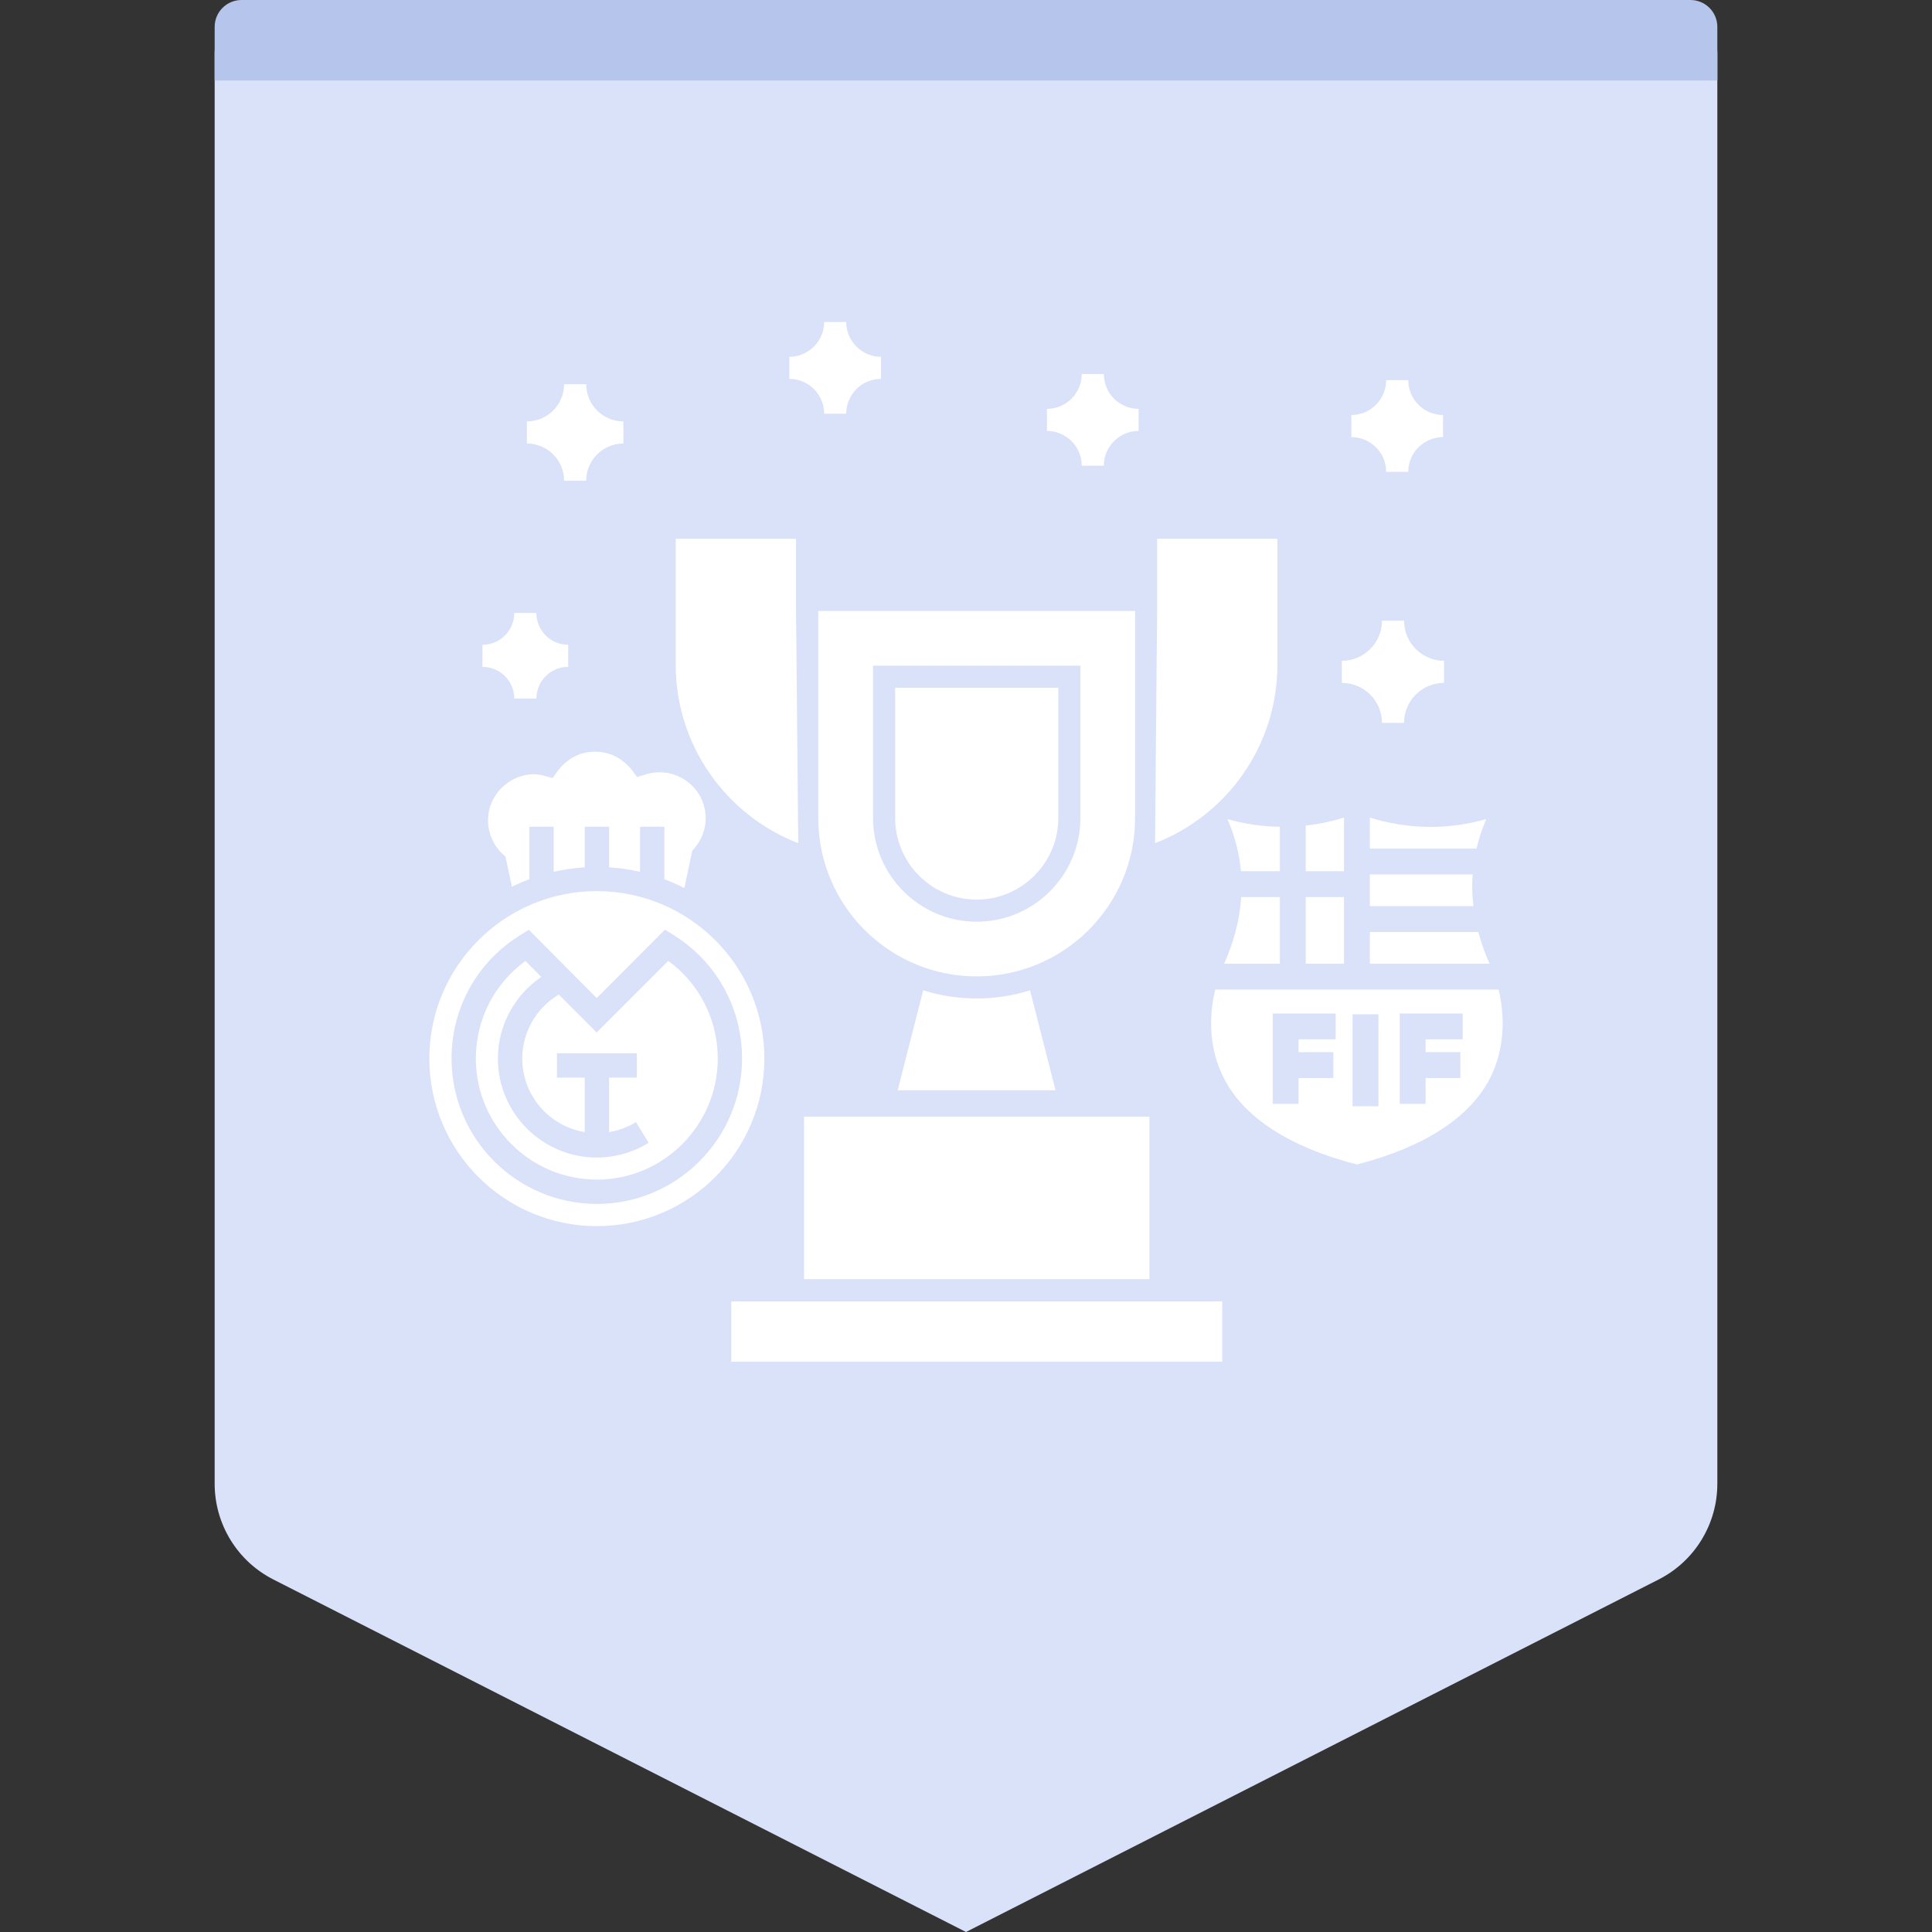
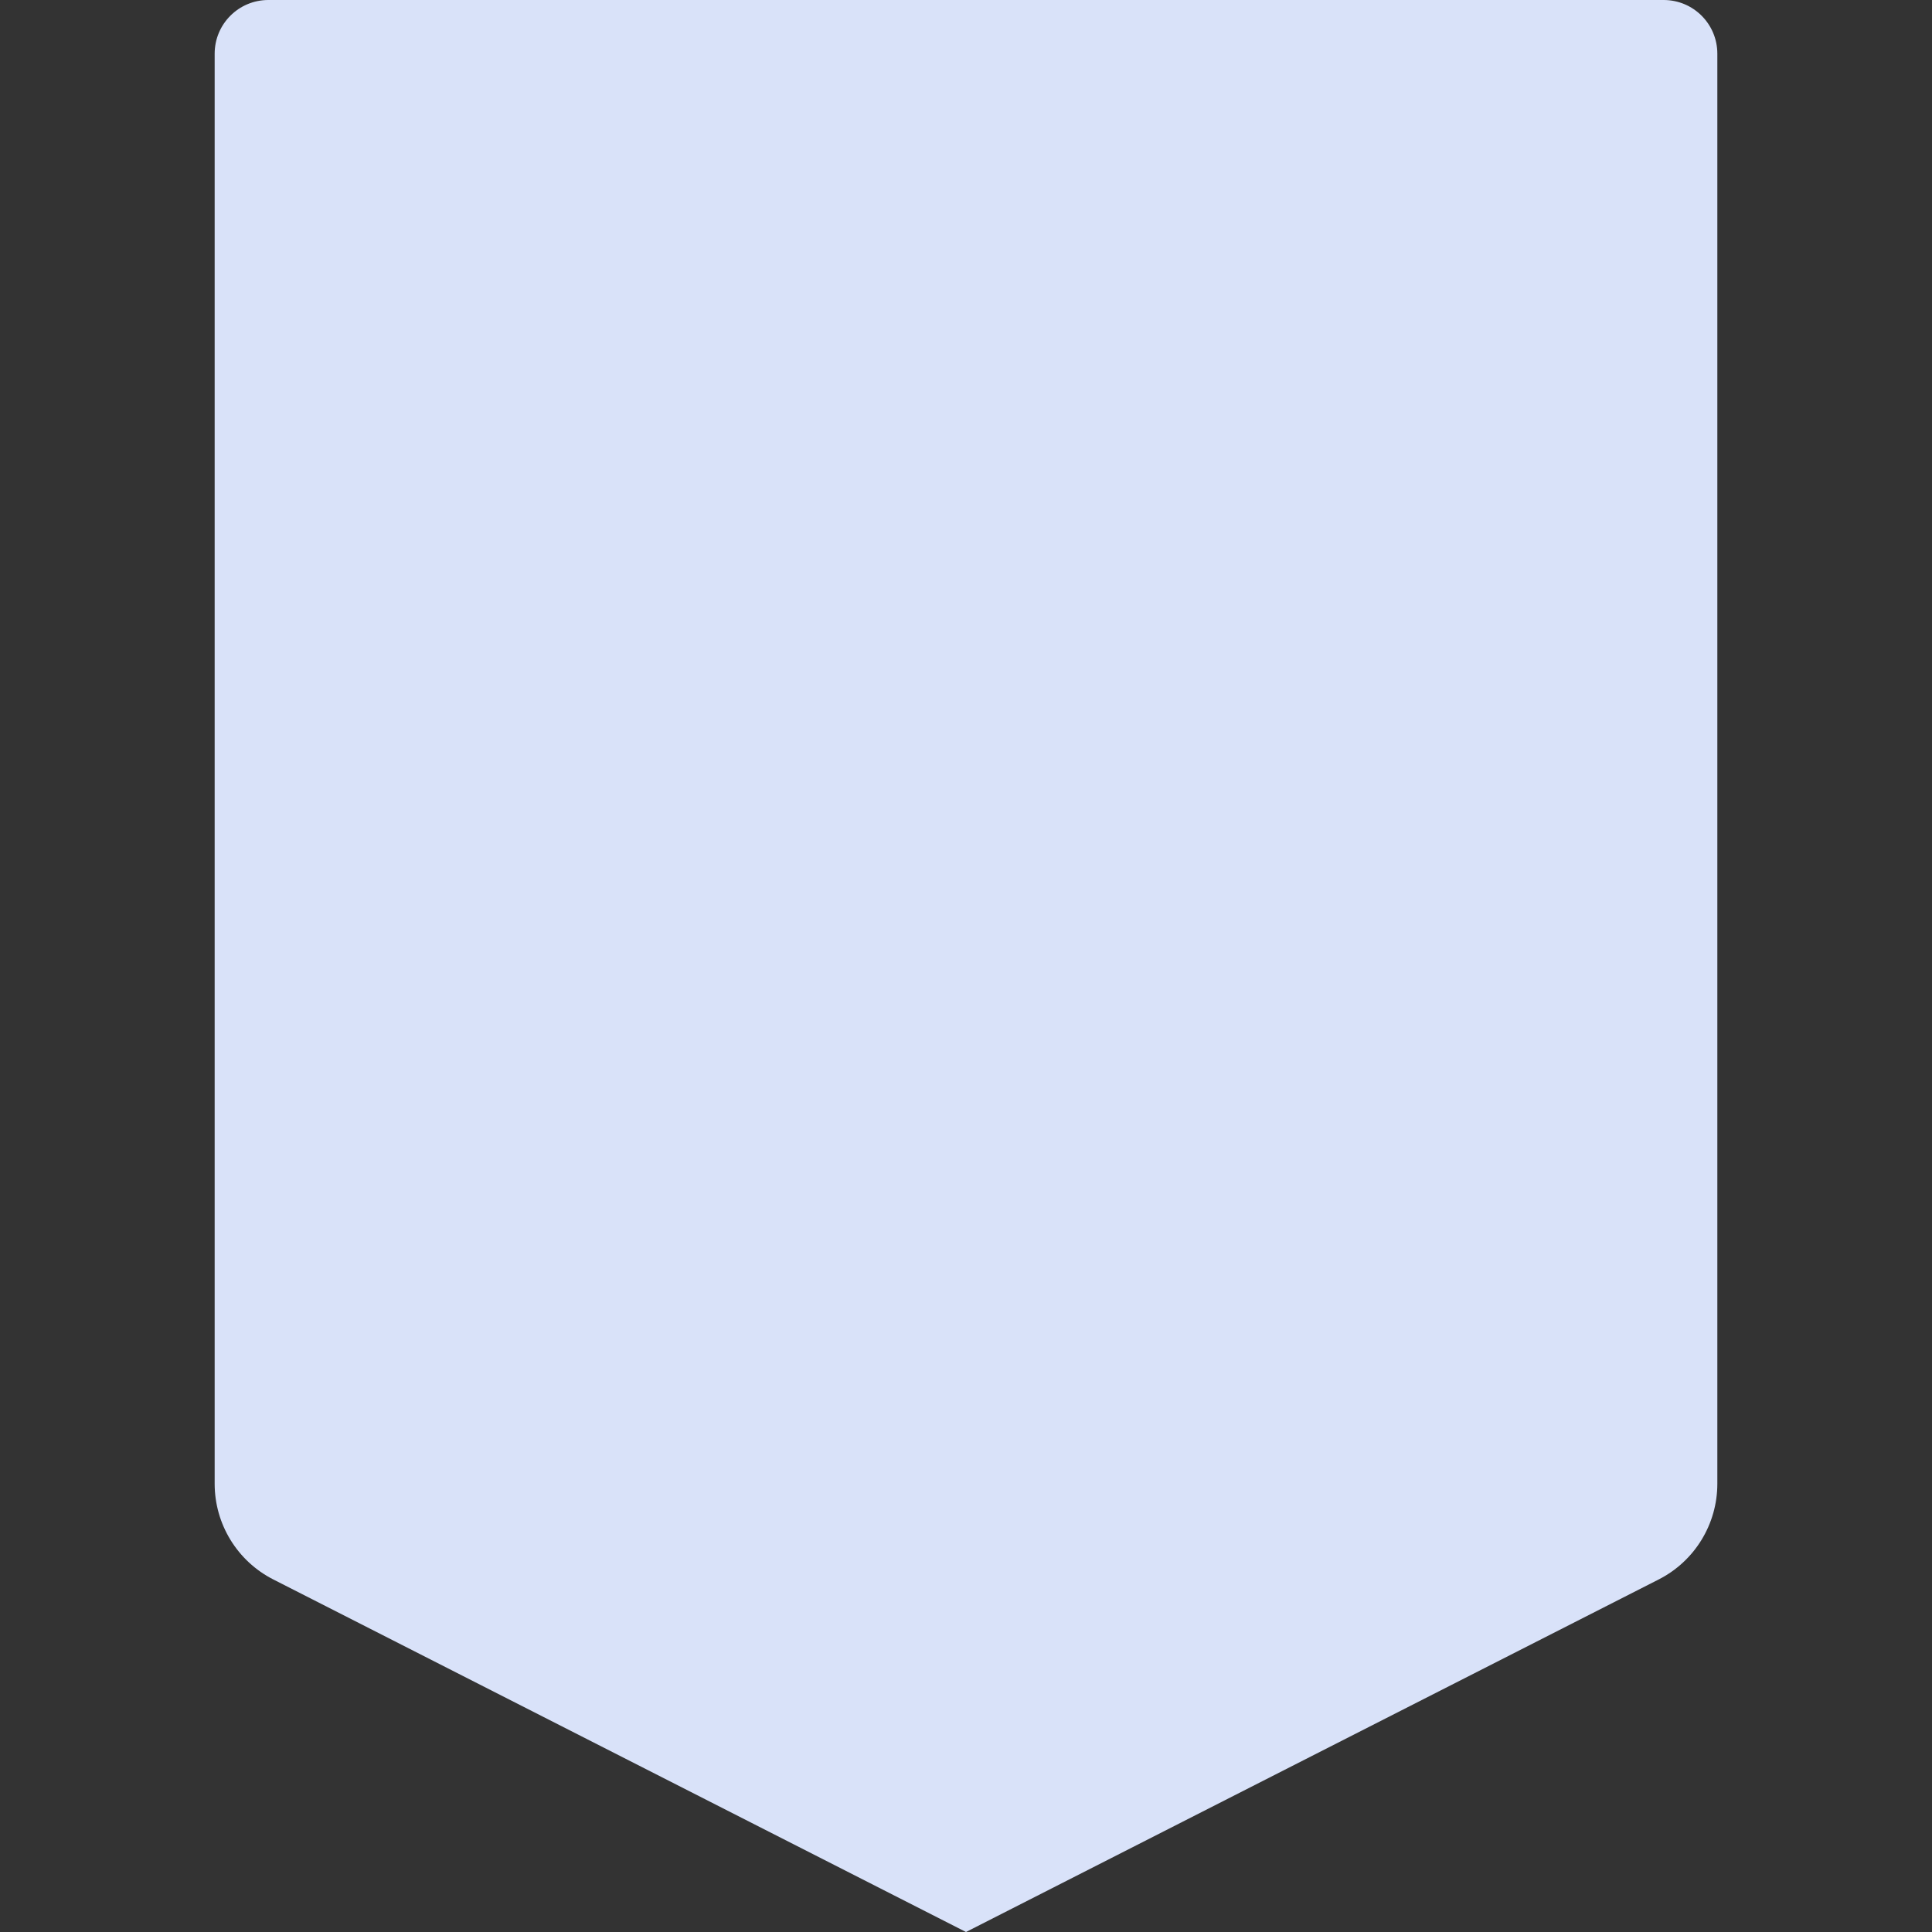
<svg xmlns="http://www.w3.org/2000/svg" width="72" height="72" viewBox="0 0 72 72" fill="none">
  <rect x="0" y="0" width="72" height="72" fill="#333333" stroke="none" />
  <path fill-rule="evenodd" clip-rule="evenodd" d="M10 0H62C63.105 0 64 0.895 64 2V55.297C64 56.802 63.155 58.18 61.814 58.862L36 72L10.186 58.862C8.845 58.18 8 56.802 8 55.297V2C8 0.895 8.895 0 10 0Z" fill="#D9E2F9" />
-   <path fill-rule="evenodd" clip-rule="evenodd" d="M9 0H63C63.552 0 64 0.448 64 1V3H8V1C8 0.448 8.448 0 9 0Z" fill="#B5C5EB" />
-   <path d="M45.55 48.501V50.747H27.252V48.501H45.55ZM42.836 41.612V47.67H29.965V41.612H42.836ZM22.241 33.209C25.686 33.209 28.486 36.008 28.486 39.45C28.486 42.895 25.686 45.694 22.241 45.694C18.799 45.694 16 42.895 16 39.45C16 36.008 18.799 33.209 22.241 33.209ZM24.781 34.645L22.237 37.194L19.709 34.65L19.404 34.839C17.787 35.835 16.828 37.556 16.828 39.45C16.828 42.434 19.26 44.867 22.245 44.867C25.225 44.867 27.654 42.434 27.654 39.45C27.654 37.642 26.78 35.985 25.292 34.969L25.085 34.835L24.781 34.645ZM24.905 35.808C26.067 36.661 26.748 37.995 26.748 39.448C26.748 41.935 24.728 43.96 22.245 43.96C19.758 43.96 17.733 41.935 17.733 39.448C17.733 37.995 18.419 36.661 19.581 35.812L20.171 36.407C19.177 37.083 18.555 38.218 18.555 39.448C18.555 41.481 20.207 43.138 22.241 43.138C22.926 43.138 23.593 42.948 24.174 42.589L23.698 41.817C23.393 42.008 23.053 42.131 22.699 42.19V40.161H23.734V39.253H20.756V40.161H21.791V42.19C20.47 41.972 19.463 40.828 19.463 39.448C19.463 38.463 19.989 37.56 20.824 37.065L22.236 38.477L24.905 35.808ZM55.849 36.877C56.083 37.856 56.092 39.059 55.536 40.166C54.795 41.639 53.074 42.755 50.567 43.397C48.06 42.755 46.343 41.639 45.602 40.166C45.083 39.138 45.049 38.028 45.241 37.09L45.29 36.877H55.849ZM51.37 37.799H50.407V41.228H51.37V37.799ZM54.511 37.77H52.164V41.137H53.128V40.174H54.424V39.211H53.128V38.733H54.511V37.77ZM49.777 37.77H47.43V41.137H48.394V40.174H49.69V39.211H48.394V38.733H49.777V37.77ZM38.386 36.906L39.337 40.631H33.454L34.405 36.906C35.035 37.103 35.706 37.21 36.398 37.21C37.089 37.21 37.756 37.103 38.386 36.906ZM42.301 22.769V30.483C42.301 33.744 39.658 36.387 36.398 36.387C33.137 36.387 30.494 33.744 30.494 30.483V22.769H42.301ZM50.087 33.432V35.913H48.661V33.432H50.087ZM47.697 33.432V35.913H45.621C45.972 35.117 46.163 34.373 46.235 33.687L46.257 33.432H47.697ZM55.093 34.733C55.169 35.015 55.263 35.307 55.383 35.609L55.512 35.913H51.05V34.733H55.093ZM40.263 24.807H32.536V30.483C32.536 32.616 34.27 34.349 36.398 34.349C38.53 34.349 40.263 32.616 40.263 30.483V24.807ZM54.881 32.589C54.859 32.867 54.859 33.159 54.881 33.462L54.91 33.769H51.05V32.589H54.881ZM39.44 25.63V30.483C39.44 32.159 38.073 33.526 36.398 33.526C34.722 33.526 33.36 32.159 33.36 30.483V25.63H39.44ZM22.177 28.014C23.224 28.014 23.64 28.86 23.747 28.958C23.972 28.898 24.199 28.781 24.583 28.781C25.527 28.781 26.299 29.548 26.299 30.492C26.299 30.901 26.149 31.3 25.876 31.614L25.799 31.704L25.504 33.093C25.264 32.971 25.014 32.862 24.76 32.767V30.81H23.852V32.49C23.48 32.403 23.094 32.349 22.699 32.322V30.81H21.791V32.322C21.396 32.349 21.011 32.403 20.634 32.49V30.81H19.726V32.767C19.503 32.848 19.286 32.944 19.077 33.048L18.836 31.922L18.732 31.827C18.387 31.505 18.187 31.046 18.187 30.57C18.187 29.41 19.338 28.631 20.289 28.913L20.593 28.995C20.698 28.894 21.106 28.014 22.177 28.014ZM45.741 30.522C46.275 30.679 46.819 30.768 47.368 30.799L47.697 30.811V32.468H46.247C46.18 31.722 45.982 31.071 45.741 30.522ZM50.087 30.469V32.468H48.661V30.768C49.138 30.715 49.615 30.614 50.087 30.469ZM51.05 30.469C52.477 30.912 53.98 30.932 55.391 30.522C55.283 30.771 55.183 31.04 55.101 31.329L55.025 31.625H51.05V30.469ZM47.605 20.077V24.771C47.605 27.801 45.712 30.392 43.046 31.423L43.122 22.767V20.077H47.605ZM29.666 20.077V22.767L29.748 31.423C27.081 30.392 25.182 27.801 25.182 24.771V20.077H29.666ZM52.325 23.131C52.325 23.955 52.992 24.626 53.815 24.626V25.449C52.992 25.449 52.325 26.116 52.325 26.939H51.502C51.502 26.116 50.831 25.449 50.007 25.449V24.626C50.831 24.626 51.502 23.955 51.502 23.131H52.325ZM19.989 22.843V22.86C19.997 23.506 20.524 24.029 21.175 24.029V24.852C20.52 24.852 19.989 25.383 19.989 26.034H19.166C19.166 25.383 18.635 24.852 17.98 24.852V24.029C18.635 24.029 19.166 23.498 19.166 22.843H19.989ZM21.846 14.318C21.846 15.083 22.467 15.705 23.233 15.705V16.528C22.467 16.528 21.846 17.15 21.846 17.916H21.022C21.022 17.15 20.401 16.528 19.635 16.528V15.705C20.401 15.705 21.022 15.083 21.022 14.318H21.846ZM52.481 14.165C52.481 14.882 53.066 15.466 53.778 15.466V16.29C53.066 16.29 52.481 16.87 52.481 17.586H51.658C51.658 16.87 51.078 16.29 50.361 16.29V15.466C51.078 15.466 51.658 14.882 51.658 14.165H52.481ZM41.136 13.939C41.136 14.655 41.716 15.236 42.433 15.236V16.059C41.716 16.059 41.136 16.643 41.136 17.356H40.313C40.313 16.643 39.732 16.059 39.016 16.059V15.236C39.732 15.236 40.313 14.655 40.313 13.939H41.136ZM31.536 12C31.536 12.712 32.117 13.297 32.833 13.297V14.12C32.117 14.12 31.536 14.7 31.536 15.417H30.713C30.713 14.7 30.132 14.12 29.416 14.12V13.297C30.132 13.297 30.713 12.712 30.713 12H31.536Z" fill="white" />
</svg>